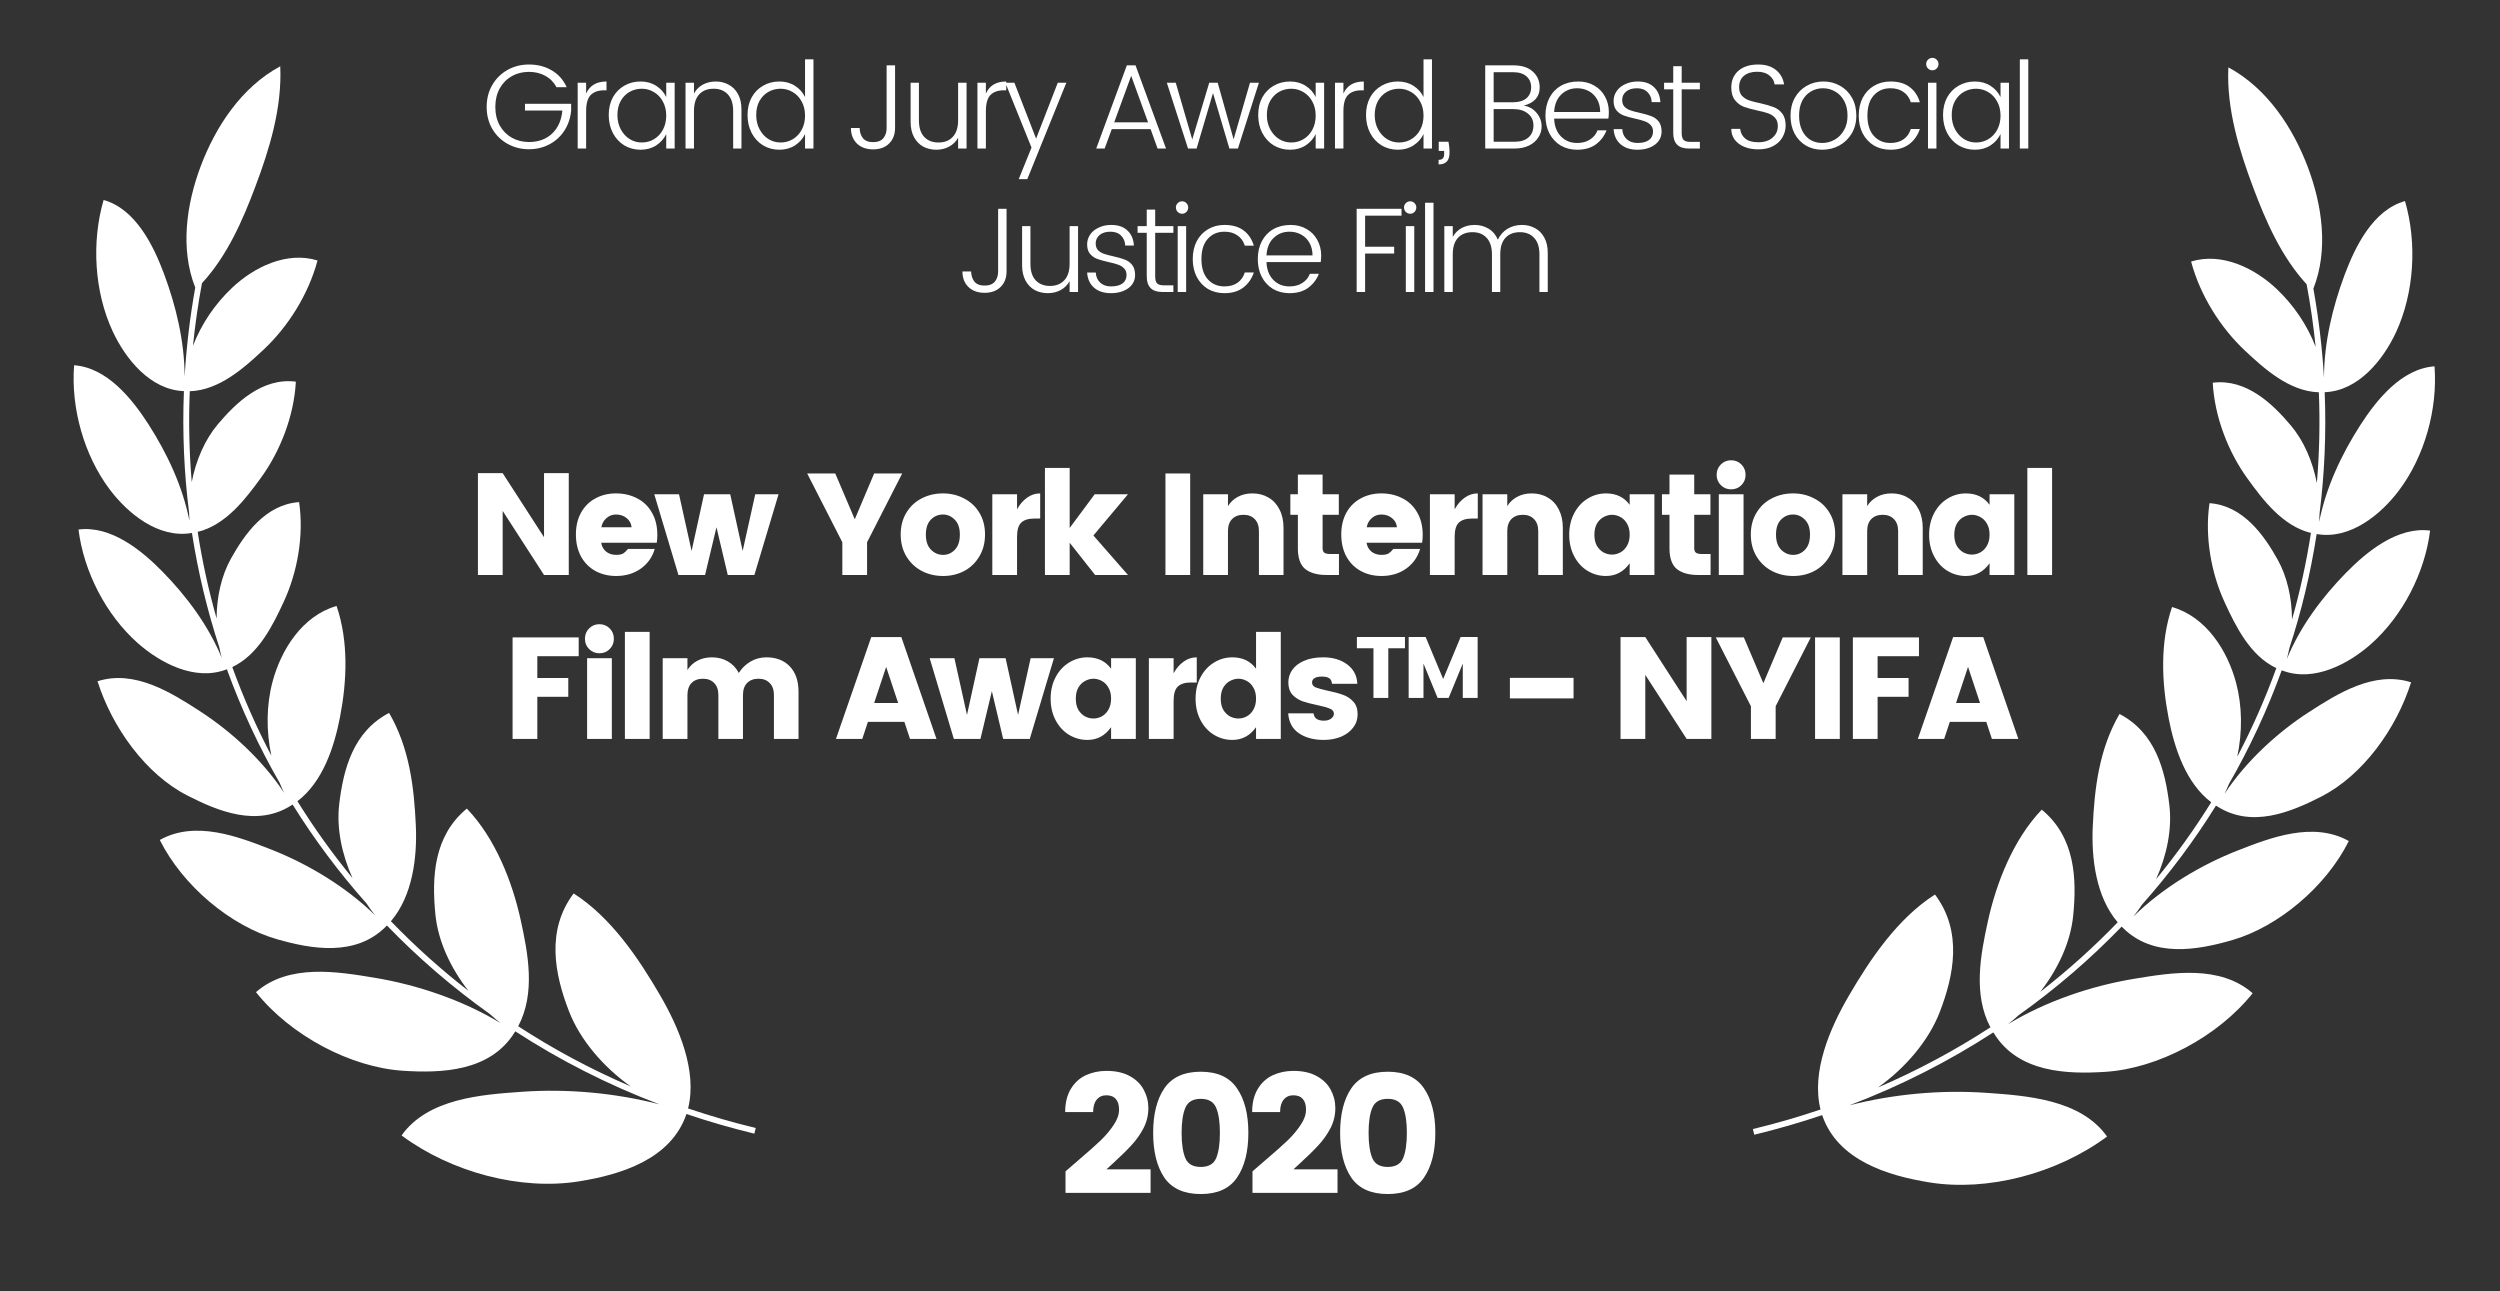
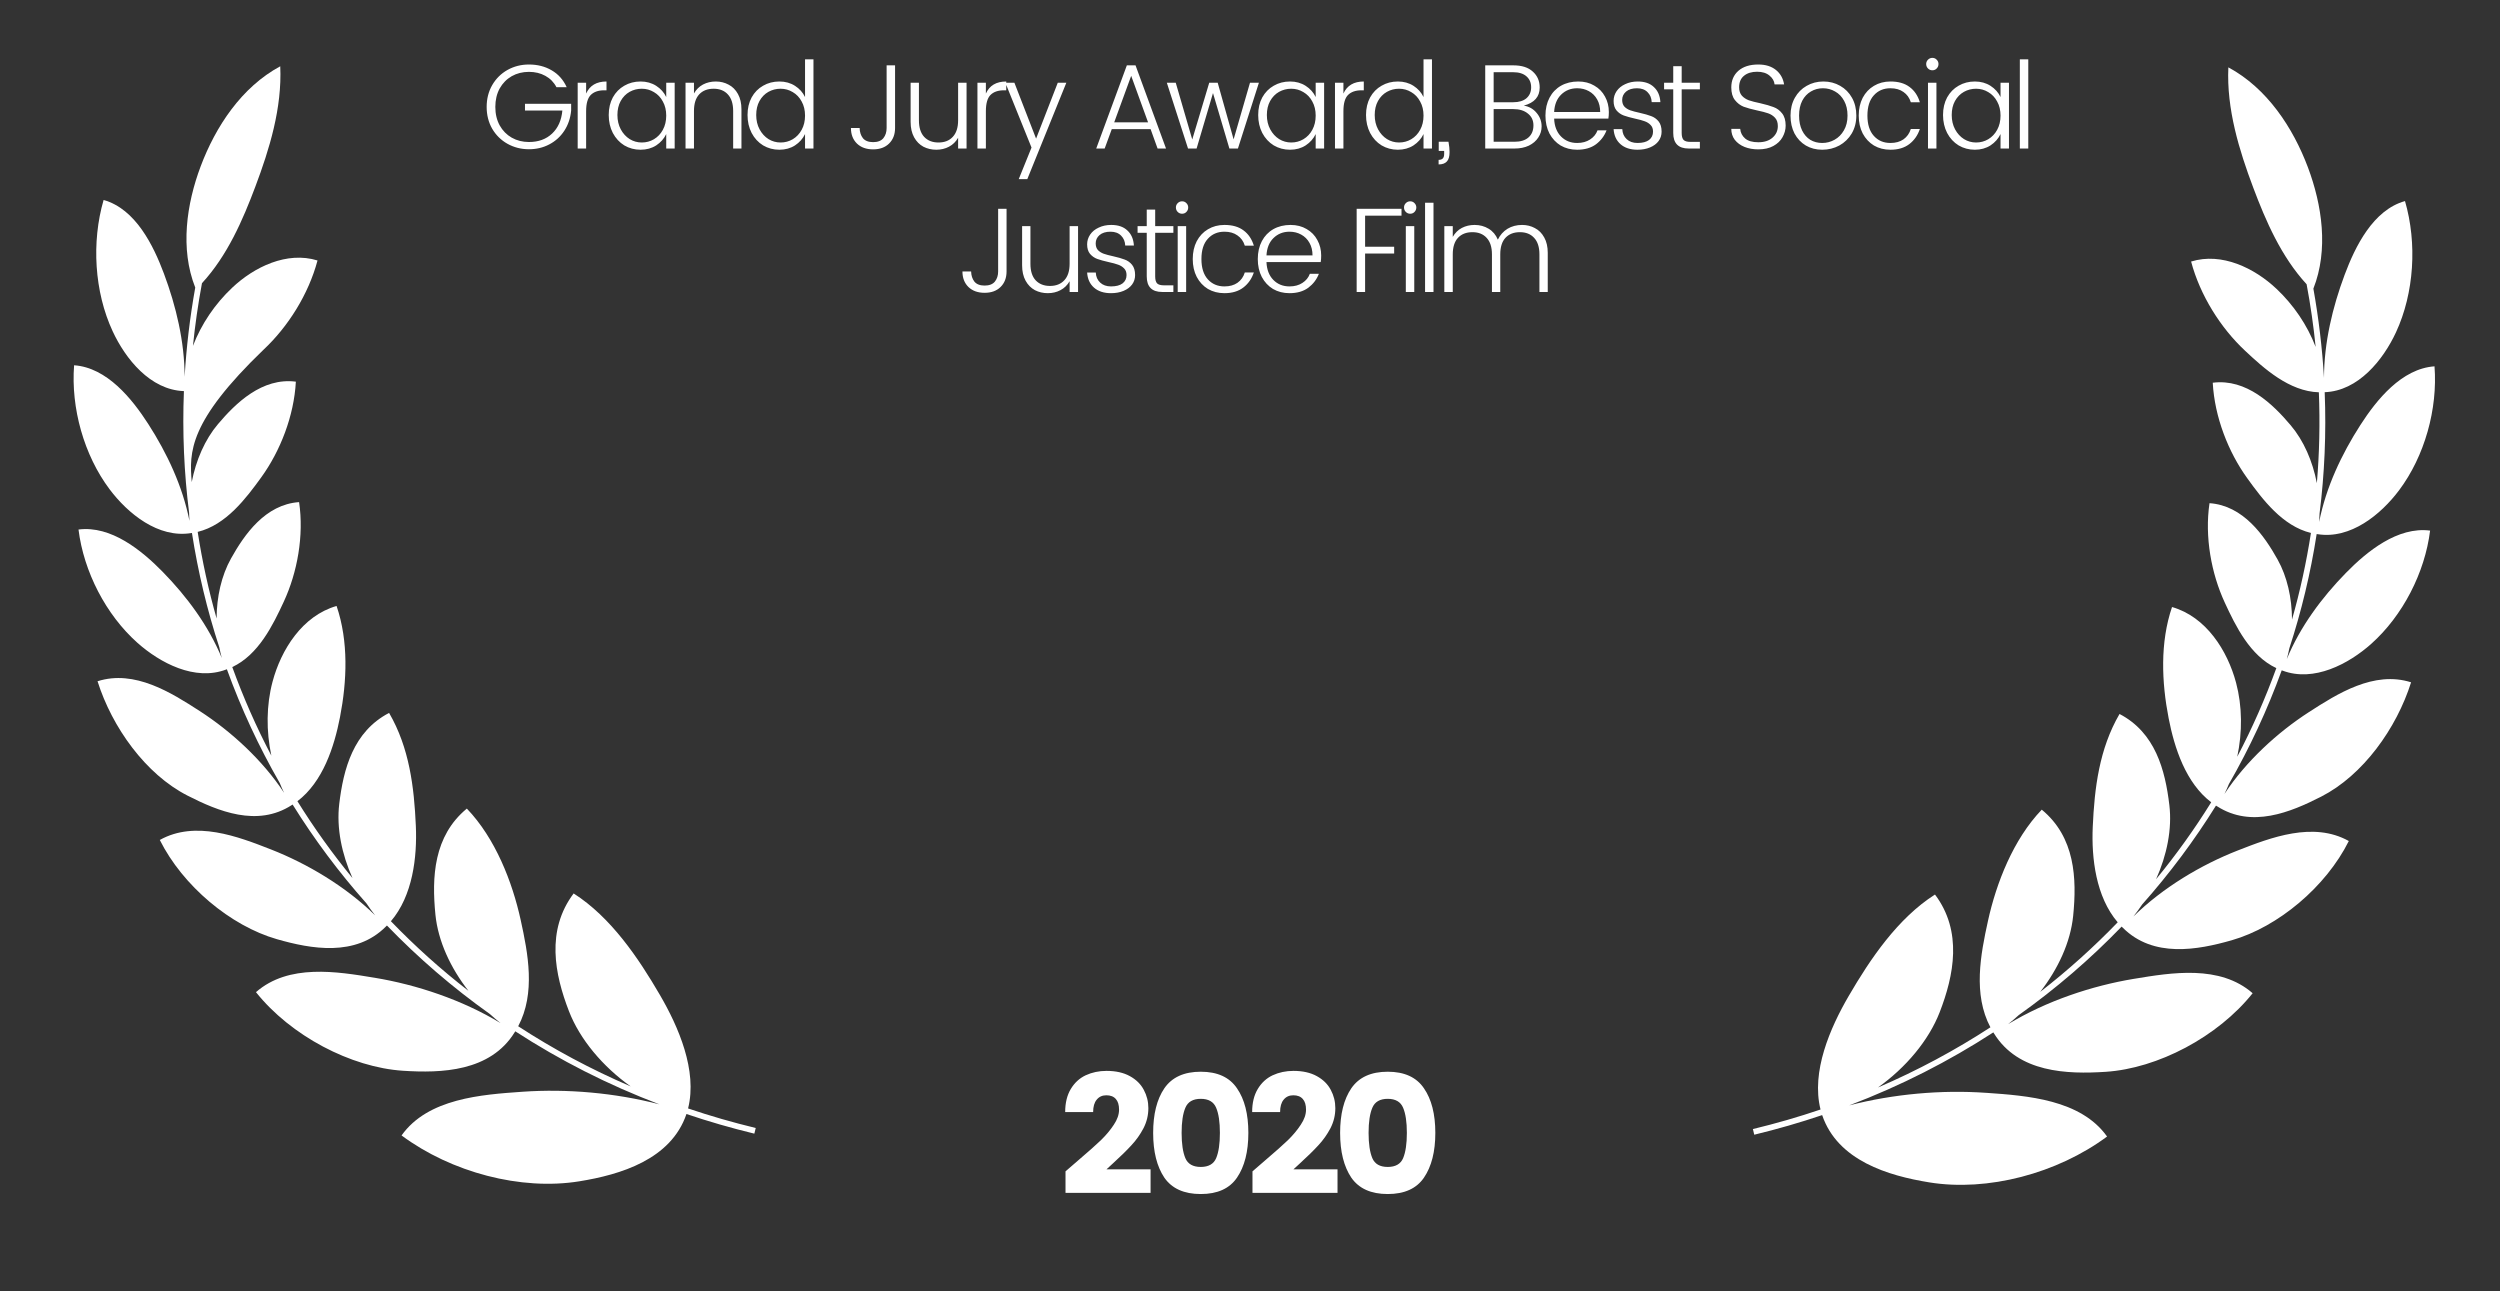
<svg xmlns="http://www.w3.org/2000/svg" width="122" height="63" viewBox="0 0 122 63" fill="none">
  <rect x="0" y="0" width="122" height="63" fill="#333333" stroke="none" />
-   <path d="M9.528 14.033C8.778 12.134 9.104 9.949 9.794 8.113C10.521 6.18 11.786 4.252 13.676 3.235C13.77 5.272 13.146 7.285 12.464 9.099C11.851 10.732 11.099 12.471 9.856 13.82C9.665 14.843 9.519 15.863 9.416 16.879C9.828 15.806 10.496 14.828 11.329 14.042C12.401 13.03 13.997 12.249 15.495 12.711C15.056 14.362 14.056 15.944 12.872 17.054C11.94 17.928 10.709 19.048 9.26 19.092C9.2 20.586 9.234 22.066 9.357 23.527C9.562 22.458 10 21.452 10.633 20.702C11.502 19.672 12.792 18.414 14.438 18.625C14.348 20.296 13.68 22.008 12.749 23.294C12.009 24.316 11.033 25.619 9.647 25.956C9.869 27.39 10.178 28.802 10.57 30.182C10.574 29.125 10.808 28.087 11.273 27.255C11.928 26.081 12.947 24.617 14.596 24.503C14.838 26.142 14.51 27.934 13.85 29.359C13.322 30.498 12.618 31.951 11.335 32.552C11.874 34.038 12.511 35.482 13.242 36.876C12.986 35.674 12.996 34.408 13.3 33.269C13.718 31.699 14.757 30.049 16.425 29.571C17.015 31.304 16.933 33.239 16.591 35.001C16.309 36.452 15.755 38.156 14.514 39.099C15.325 40.405 16.223 41.658 17.202 42.851C16.676 41.681 16.415 40.402 16.555 39.231C16.759 37.525 17.24 35.699 18.988 34.79C19.979 36.496 20.209 38.409 20.293 40.3C20.361 41.828 20.141 43.712 19.076 44.956C20.247 46.169 21.51 47.306 22.86 48.353C21.989 47.239 21.379 45.931 21.249 44.638C21.067 42.811 21.156 40.8 22.782 39.459C24.173 40.908 25.003 43.04 25.409 44.893C25.769 46.531 26.144 48.469 25.288 50.081C27.005 51.199 28.838 52.184 30.777 53.017C29.413 52.048 28.296 50.719 27.765 49.346C27.068 47.547 26.637 45.403 27.994 43.6C29.813 44.762 31.15 46.744 32.203 48.552C33.107 50.103 34.043 52.244 33.578 54.092C34.651 54.455 35.752 54.774 36.88 55.046L36.812 55.322C35.681 55.048 34.576 54.728 33.499 54.364C32.744 56.589 30.271 57.324 28.271 57.648C25.421 58.11 22.029 57.215 19.596 55.41C20.88 53.601 23.499 53.418 25.475 53.279L25.5 53.277C27.665 53.126 30.005 53.328 32.181 53.892C29.667 52.938 27.315 51.738 25.146 50.328L25.114 50.378C23.925 52.3 21.539 52.375 19.666 52.253C17.124 52.088 14.189 50.547 12.491 48.417C14.088 47.019 16.448 47.41 18.276 47.714L18.285 47.715C20.326 48.053 22.556 48.791 24.427 49.927C24.249 49.787 24.075 49.639 23.905 49.484C22.085 48.19 20.407 46.743 18.883 45.165C18.866 45.182 18.848 45.2 18.829 45.218C17.348 46.703 15.191 46.314 13.508 45.831C11.255 45.184 8.918 43.231 7.798 40.99C9.534 40.021 11.608 40.82 13.222 41.452C14.992 42.145 16.866 43.255 18.307 44.669C18.158 44.482 18.017 44.287 17.883 44.085C16.544 42.578 15.339 40.964 14.28 39.262L14.227 39.295C12.551 40.373 10.653 39.592 9.148 38.824C7.108 37.783 5.469 35.495 4.76 33.245C6.57 32.667 8.358 33.802 9.748 34.7C11.268 35.683 12.808 37.084 13.865 38.691C13.788 38.533 13.715 38.371 13.649 38.206C12.633 36.439 11.77 34.584 11.072 32.66L11.036 32.672L11.033 32.674C9.509 33.251 7.813 32.353 6.706 31.369C5.169 30 4.085 27.896 3.831 25.841C5.42 25.636 6.916 26.861 7.94 27.906C9.117 29.109 10.174 30.531 10.824 32.11C10.777 31.939 10.736 31.764 10.702 31.588C10.111 29.78 9.663 27.916 9.367 26.009L9.344 26.012L9.336 26.013C7.726 26.281 6.236 25.06 5.347 23.875C4.098 22.212 3.455 19.911 3.616 17.825C5.221 17.937 6.442 19.459 7.235 20.69C8.152 22.115 8.912 23.728 9.245 25.416C9.235 25.282 9.229 25.146 9.227 25.011C8.982 23.071 8.895 21.091 8.975 19.086L8.97 19.086C7.333 19.027 6.122 17.511 5.498 16.166C4.603 14.242 4.46 11.809 5.056 9.759C6.617 10.196 7.487 11.981 8.001 13.355C8.593 14.94 9.006 16.668 9.01 18.386C9.095 16.945 9.266 15.492 9.528 14.033Z" fill="white" />
+   <path d="M9.528 14.033C8.778 12.134 9.104 9.949 9.794 8.113C10.521 6.18 11.786 4.252 13.676 3.235C13.77 5.272 13.146 7.285 12.464 9.099C11.851 10.732 11.099 12.471 9.856 13.82C9.665 14.843 9.519 15.863 9.416 16.879C9.828 15.806 10.496 14.828 11.329 14.042C12.401 13.03 13.997 12.249 15.495 12.711C15.056 14.362 14.056 15.944 12.872 17.054C9.2 20.586 9.234 22.066 9.357 23.527C9.562 22.458 10 21.452 10.633 20.702C11.502 19.672 12.792 18.414 14.438 18.625C14.348 20.296 13.68 22.008 12.749 23.294C12.009 24.316 11.033 25.619 9.647 25.956C9.869 27.39 10.178 28.802 10.57 30.182C10.574 29.125 10.808 28.087 11.273 27.255C11.928 26.081 12.947 24.617 14.596 24.503C14.838 26.142 14.51 27.934 13.85 29.359C13.322 30.498 12.618 31.951 11.335 32.552C11.874 34.038 12.511 35.482 13.242 36.876C12.986 35.674 12.996 34.408 13.3 33.269C13.718 31.699 14.757 30.049 16.425 29.571C17.015 31.304 16.933 33.239 16.591 35.001C16.309 36.452 15.755 38.156 14.514 39.099C15.325 40.405 16.223 41.658 17.202 42.851C16.676 41.681 16.415 40.402 16.555 39.231C16.759 37.525 17.24 35.699 18.988 34.79C19.979 36.496 20.209 38.409 20.293 40.3C20.361 41.828 20.141 43.712 19.076 44.956C20.247 46.169 21.51 47.306 22.86 48.353C21.989 47.239 21.379 45.931 21.249 44.638C21.067 42.811 21.156 40.8 22.782 39.459C24.173 40.908 25.003 43.04 25.409 44.893C25.769 46.531 26.144 48.469 25.288 50.081C27.005 51.199 28.838 52.184 30.777 53.017C29.413 52.048 28.296 50.719 27.765 49.346C27.068 47.547 26.637 45.403 27.994 43.6C29.813 44.762 31.15 46.744 32.203 48.552C33.107 50.103 34.043 52.244 33.578 54.092C34.651 54.455 35.752 54.774 36.88 55.046L36.812 55.322C35.681 55.048 34.576 54.728 33.499 54.364C32.744 56.589 30.271 57.324 28.271 57.648C25.421 58.11 22.029 57.215 19.596 55.41C20.88 53.601 23.499 53.418 25.475 53.279L25.5 53.277C27.665 53.126 30.005 53.328 32.181 53.892C29.667 52.938 27.315 51.738 25.146 50.328L25.114 50.378C23.925 52.3 21.539 52.375 19.666 52.253C17.124 52.088 14.189 50.547 12.491 48.417C14.088 47.019 16.448 47.41 18.276 47.714L18.285 47.715C20.326 48.053 22.556 48.791 24.427 49.927C24.249 49.787 24.075 49.639 23.905 49.484C22.085 48.19 20.407 46.743 18.883 45.165C18.866 45.182 18.848 45.2 18.829 45.218C17.348 46.703 15.191 46.314 13.508 45.831C11.255 45.184 8.918 43.231 7.798 40.99C9.534 40.021 11.608 40.82 13.222 41.452C14.992 42.145 16.866 43.255 18.307 44.669C18.158 44.482 18.017 44.287 17.883 44.085C16.544 42.578 15.339 40.964 14.28 39.262L14.227 39.295C12.551 40.373 10.653 39.592 9.148 38.824C7.108 37.783 5.469 35.495 4.76 33.245C6.57 32.667 8.358 33.802 9.748 34.7C11.268 35.683 12.808 37.084 13.865 38.691C13.788 38.533 13.715 38.371 13.649 38.206C12.633 36.439 11.77 34.584 11.072 32.66L11.036 32.672L11.033 32.674C9.509 33.251 7.813 32.353 6.706 31.369C5.169 30 4.085 27.896 3.831 25.841C5.42 25.636 6.916 26.861 7.94 27.906C9.117 29.109 10.174 30.531 10.824 32.11C10.777 31.939 10.736 31.764 10.702 31.588C10.111 29.78 9.663 27.916 9.367 26.009L9.344 26.012L9.336 26.013C7.726 26.281 6.236 25.06 5.347 23.875C4.098 22.212 3.455 19.911 3.616 17.825C5.221 17.937 6.442 19.459 7.235 20.69C8.152 22.115 8.912 23.728 9.245 25.416C9.235 25.282 9.229 25.146 9.227 25.011C8.982 23.071 8.895 21.091 8.975 19.086L8.97 19.086C7.333 19.027 6.122 17.511 5.498 16.166C4.603 14.242 4.46 11.809 5.056 9.759C6.617 10.196 7.487 11.981 8.001 13.355C8.593 14.94 9.006 16.668 9.01 18.386C9.095 16.945 9.266 15.492 9.528 14.033Z" fill="white" />
  <path d="M52.675 56.575C53.122 56.194 53.472 55.883 53.725 55.641C53.979 55.392 54.188 55.142 54.354 54.888C54.524 54.635 54.61 54.389 54.61 54.152C54.61 53.921 54.557 53.747 54.453 53.632C54.348 53.51 54.194 53.45 53.99 53.45C53.791 53.45 53.634 53.521 53.519 53.665C53.403 53.802 53.345 54.004 53.345 54.268H51.981C51.981 53.822 52.072 53.447 52.254 53.144C52.436 52.841 52.678 52.617 52.981 52.474C53.29 52.331 53.629 52.259 53.998 52.259C54.45 52.259 54.83 52.345 55.139 52.516C55.448 52.686 55.673 52.91 55.817 53.185C55.966 53.461 56.04 53.758 56.04 54.078C56.04 54.425 55.96 54.753 55.8 55.062C55.641 55.365 55.445 55.641 55.213 55.889C54.987 56.136 54.687 56.431 54.312 56.773C54.307 56.779 54.202 56.875 53.998 57.062H56.148V58.212H51.997V57.162L52.675 56.575ZM56.819 57.468C56.456 56.927 56.274 56.2 56.274 55.285C56.274 54.37 56.456 53.645 56.819 53.111C57.189 52.571 57.781 52.3 58.597 52.3C59.413 52.3 60.002 52.571 60.366 53.111C60.735 53.645 60.92 54.37 60.92 55.285C60.92 56.2 60.735 56.927 60.366 57.468C60.002 58.002 59.413 58.269 58.597 58.269C57.781 58.269 57.189 58.002 56.819 57.468ZM59.349 56.517C59.471 56.225 59.531 55.814 59.531 55.285C59.531 54.756 59.471 54.348 59.349 54.061C59.228 53.769 58.977 53.623 58.597 53.623C58.217 53.623 57.966 53.769 57.845 54.061C57.723 54.348 57.663 54.756 57.663 55.285C57.663 55.814 57.723 56.225 57.845 56.517C57.966 56.803 58.217 56.947 58.597 56.947C58.977 56.947 59.228 56.803 59.349 56.517ZM61.799 56.575C62.246 56.194 62.596 55.883 62.849 55.641C63.103 55.392 63.312 55.142 63.477 54.888C63.648 54.635 63.734 54.389 63.734 54.152C63.734 53.921 63.681 53.747 63.577 53.632C63.472 53.51 63.318 53.45 63.114 53.45C62.915 53.45 62.758 53.521 62.642 53.665C62.527 53.802 62.469 54.004 62.469 54.268H61.105C61.105 53.822 61.196 53.447 61.378 53.144C61.559 52.841 61.802 52.617 62.105 52.474C62.414 52.331 62.753 52.259 63.122 52.259C63.574 52.259 63.954 52.345 64.263 52.516C64.571 52.686 64.797 52.91 64.941 53.185C65.09 53.461 65.164 53.758 65.164 54.078C65.164 54.425 65.084 54.753 64.924 55.062C64.764 55.365 64.569 55.641 64.337 55.889C64.111 56.136 63.811 56.431 63.436 56.773C63.431 56.779 63.326 56.875 63.122 57.062H65.271V58.212H61.121V57.162L61.799 56.575ZM65.943 57.468C65.58 56.927 65.398 56.2 65.398 55.285C65.398 54.37 65.58 53.645 65.943 53.111C66.313 52.571 66.905 52.3 67.721 52.3C68.537 52.3 69.126 52.571 69.49 53.111C69.859 53.645 70.044 54.37 70.044 55.285C70.044 56.2 69.859 56.927 69.49 57.468C69.126 58.002 68.537 58.269 67.721 58.269C66.905 58.269 66.313 58.002 65.943 57.468ZM68.473 56.517C68.594 56.225 68.655 55.814 68.655 55.285C68.655 54.756 68.594 54.348 68.473 54.061C68.352 53.769 68.101 53.623 67.721 53.623C67.341 53.623 67.09 53.769 66.969 54.061C66.847 54.348 66.787 54.756 66.787 55.285C66.787 55.814 66.847 56.225 66.969 56.517C67.09 56.803 67.341 56.947 67.721 56.947C68.101 56.947 68.352 56.803 68.473 56.517Z" fill="white" />
  <path d="M112.893 14.085C113.642 12.186 113.316 10.002 112.626 8.165C111.899 6.232 110.634 4.304 108.744 3.287C108.65 5.324 109.274 7.337 109.956 9.151C110.57 10.784 111.321 12.522 112.563 13.872C112.755 14.895 112.901 15.915 113.004 16.93C112.592 15.857 111.925 14.88 111.092 14.094C110.02 13.082 108.423 12.301 106.926 12.763C107.365 14.414 108.364 15.996 109.549 17.106C110.481 17.98 111.712 19.1 113.16 19.144C113.221 20.638 113.186 22.119 113.063 23.579C112.858 22.51 112.421 21.504 111.787 20.755C110.918 19.725 109.628 18.467 107.982 18.677C108.072 20.348 108.741 22.06 109.672 23.346C110.41 24.369 111.387 25.672 112.774 26.008C112.552 27.443 112.243 28.854 111.85 30.234C111.846 29.177 111.613 28.14 111.148 27.307C110.493 26.134 109.472 24.67 107.824 24.555C107.582 26.194 107.91 27.986 108.571 29.411C109.098 30.55 109.803 32.003 111.085 32.604C110.546 34.09 109.909 35.535 109.177 36.929C109.434 35.727 109.424 34.461 109.121 33.321C108.702 31.751 107.664 30.101 105.995 29.623C105.405 31.357 105.487 33.291 105.83 35.053C106.112 36.504 106.665 38.208 107.907 39.151C107.095 40.458 106.197 41.712 105.216 42.905C105.744 41.734 106.005 40.455 105.864 39.283C105.66 37.577 105.18 35.752 103.433 34.842C102.44 36.548 102.21 38.462 102.126 40.352C102.058 41.88 102.279 43.765 103.344 45.008C102.172 46.222 100.91 47.358 99.561 48.405C100.432 47.291 101.042 45.983 101.171 44.69C101.354 42.863 101.265 40.852 99.638 39.511C98.248 40.96 97.418 43.093 97.012 44.945C96.652 46.583 96.277 48.522 97.132 50.133C95.415 51.251 93.582 52.236 91.643 53.07C93.007 52.101 94.123 50.771 94.656 49.398C95.353 47.599 95.783 45.455 94.427 43.653C92.607 44.814 91.27 46.796 90.217 48.604C89.313 50.156 88.377 52.297 88.842 54.144C87.769 54.507 86.668 54.826 85.541 55.098L85.608 55.374C86.739 55.101 87.844 54.781 88.921 54.417C89.676 56.641 92.149 57.376 94.149 57.7C96.999 58.163 100.392 57.267 102.825 55.463C101.54 53.654 98.921 53.47 96.946 53.331L96.92 53.33C94.756 53.178 92.415 53.381 90.239 53.944C92.752 52.99 95.105 51.79 97.275 50.38L97.304 50.427C98.492 52.352 100.88 52.427 102.754 52.305C105.297 52.14 108.231 50.599 109.929 48.469C108.331 47.072 105.973 47.463 104.144 47.766L104.135 47.767C102.095 48.105 99.866 48.843 97.995 49.979C98.173 49.839 98.346 49.691 98.516 49.536C100.335 48.242 102.013 46.795 103.536 45.218C103.558 45.239 103.579 45.259 103.6 45.28C105.082 46.754 107.233 46.365 108.913 45.883C111.167 45.236 113.503 43.284 114.622 41.042C112.887 40.073 110.813 40.872 109.2 41.504C107.426 42.198 105.552 43.309 104.11 44.725C104.258 44.538 104.401 44.342 104.536 44.14C105.875 42.632 107.081 41.017 108.14 39.314L108.186 39.342L108.198 39.349C109.872 40.424 111.769 39.644 113.273 38.876C115.313 37.835 116.953 35.547 117.661 33.297C115.851 32.719 114.063 33.854 112.673 34.752C111.151 35.735 109.61 37.138 108.553 38.746C108.631 38.587 108.704 38.425 108.771 38.26C109.787 36.492 110.65 34.637 111.348 32.712L111.385 32.725L111.391 32.727C112.914 33.302 114.609 32.405 115.715 31.421C117.251 30.052 118.335 27.948 118.589 25.893C117.001 25.688 115.504 26.913 114.481 27.958C113.303 29.162 112.245 30.585 111.595 32.165C111.643 31.993 111.684 31.817 111.719 31.64C112.31 29.832 112.758 27.968 113.053 26.062L113.098 26.068C114.703 26.327 116.187 25.109 117.074 23.927C118.322 22.264 118.965 19.963 118.804 17.877C117.2 17.989 115.978 19.511 115.186 20.742C114.268 22.168 113.507 23.782 113.175 25.471C113.185 25.335 113.191 25.2 113.194 25.064C113.438 23.123 113.525 21.143 113.445 19.139C115.084 19.081 116.298 17.564 116.923 16.219C117.816 14.294 117.96 11.862 117.364 9.812C115.803 10.248 114.933 12.034 114.419 13.408C113.827 14.992 113.414 16.721 113.411 18.439C113.326 16.997 113.153 15.544 112.893 14.085Z" fill="white" />
-   <path d="M27.756 28.059H26.549L24.53 24.932V28.059H23.323V23.089H24.53L26.549 26.216V23.089H27.756V28.059ZM32.078 26.104C32.078 26.24 32.069 26.367 32.05 26.485H29.34C29.363 26.659 29.441 26.802 29.573 26.915C29.704 27.023 29.869 27.078 30.067 27.078C30.217 27.078 30.33 27.056 30.406 27.014C30.481 26.967 30.561 26.892 30.646 26.788H31.951C31.838 27.183 31.613 27.503 31.274 27.748C30.935 27.988 30.533 28.108 30.067 28.108C29.69 28.108 29.352 28.026 29.05 27.861C28.754 27.697 28.521 27.461 28.352 27.155C28.187 26.845 28.104 26.487 28.104 26.082C28.104 25.678 28.187 25.325 28.352 25.023C28.521 24.718 28.754 24.485 29.05 24.325C29.347 24.16 29.683 24.078 30.06 24.078C30.441 24.078 30.784 24.158 31.09 24.318C31.396 24.473 31.636 24.703 31.81 25.009C31.989 25.315 32.078 25.68 32.078 26.104ZM30.822 25.729C30.803 25.546 30.723 25.398 30.582 25.285C30.441 25.167 30.267 25.108 30.06 25.108C29.881 25.108 29.726 25.167 29.594 25.285C29.462 25.398 29.38 25.546 29.347 25.729H30.822ZM37.993 24.12L36.814 28.059H35.515L34.964 25.729L34.407 28.059H33.108L31.929 24.12H33.136L33.75 26.887L34.357 24.12H35.635L36.242 26.887L36.856 24.12H37.993ZM44.028 23.104L42.313 26.463V28.059H41.106V26.463L39.39 23.104H40.76L41.713 25.341L42.659 23.104H44.028ZM46.015 24.078C46.392 24.078 46.735 24.16 47.046 24.325C47.361 24.485 47.611 24.718 47.794 25.023C47.978 25.325 48.069 25.678 48.069 26.082C48.069 26.487 47.978 26.842 47.794 27.148C47.615 27.454 47.371 27.692 47.06 27.861C46.749 28.026 46.404 28.108 46.022 28.108C45.641 28.108 45.293 28.026 44.978 27.861C44.662 27.692 44.413 27.454 44.229 27.148C44.046 26.842 43.954 26.487 43.954 26.082C43.954 25.678 44.046 25.325 44.229 25.023C44.413 24.718 44.66 24.485 44.971 24.325C45.286 24.16 45.634 24.078 46.015 24.078ZM46.015 25.108C45.785 25.108 45.587 25.193 45.422 25.362C45.262 25.527 45.182 25.769 45.182 26.089C45.182 26.409 45.265 26.654 45.429 26.823C45.599 26.993 45.797 27.078 46.022 27.078C46.248 27.078 46.441 26.993 46.601 26.823C46.761 26.654 46.841 26.409 46.841 26.089C46.841 25.769 46.759 25.527 46.594 25.362C46.429 25.193 46.236 25.108 46.015 25.108ZM49.632 24.854C49.764 24.614 49.926 24.426 50.119 24.289C50.312 24.148 50.526 24.078 50.761 24.078V25.306H50.465C50.187 25.306 49.978 25.372 49.836 25.503C49.7 25.635 49.632 25.866 49.632 26.195V28.059H48.425V24.12H49.632V24.854ZM53.358 26.132L55.045 28.059H53.442L52.2 26.485V28.059H50.993V22.835H52.2V25.765L53.421 24.12H55.045L53.358 26.132ZM58.081 23.104V28.059H56.874V23.104H58.081ZM61.118 24.078C61.415 24.078 61.676 24.146 61.902 24.282C62.132 24.414 62.311 24.607 62.438 24.861C62.57 25.115 62.636 25.414 62.636 25.758V28.059H61.436V25.92C61.436 25.666 61.367 25.471 61.231 25.334C61.099 25.193 60.916 25.122 60.681 25.122C60.445 25.122 60.259 25.193 60.123 25.334C59.991 25.471 59.925 25.666 59.925 25.92V28.059H58.718V24.12H59.925V24.699C60.043 24.506 60.203 24.355 60.405 24.247C60.612 24.134 60.85 24.078 61.118 24.078ZM65.341 27.035V28.059H64.727C64.284 28.059 63.941 27.962 63.696 27.769C63.456 27.572 63.336 27.235 63.336 26.76V25.122H62.969V24.12H63.336V23.16H64.543V24.12H65.334V25.122H64.543V26.76C64.543 26.854 64.571 26.925 64.628 26.972C64.684 27.014 64.778 27.035 64.91 27.035H65.341ZM69.428 26.104C69.428 26.24 69.419 26.367 69.4 26.485H66.689C66.713 26.659 66.79 26.802 66.922 26.915C67.054 27.023 67.219 27.078 67.416 27.078C67.567 27.078 67.68 27.056 67.755 27.014C67.83 26.967 67.91 26.892 67.995 26.788H69.301C69.188 27.183 68.962 27.503 68.623 27.748C68.284 27.988 67.882 28.108 67.416 28.108C67.04 28.108 66.701 28.026 66.4 27.861C66.103 27.697 65.87 27.461 65.701 27.155C65.536 26.845 65.454 26.487 65.454 26.082C65.454 25.678 65.536 25.325 65.701 25.023C65.87 24.718 66.103 24.485 66.4 24.325C66.696 24.16 67.033 24.078 67.409 24.078C67.79 24.078 68.134 24.158 68.44 24.318C68.746 24.473 68.986 24.703 69.16 25.009C69.339 25.315 69.428 25.68 69.428 26.104ZM68.171 25.729C68.153 25.546 68.073 25.398 67.931 25.285C67.79 25.167 67.616 25.108 67.409 25.108C67.23 25.108 67.075 25.167 66.943 25.285C66.811 25.398 66.729 25.546 66.696 25.729H68.171ZM70.987 24.854C71.119 24.614 71.281 24.426 71.474 24.289C71.667 24.148 71.881 24.078 72.116 24.078V25.306H71.82C71.542 25.306 71.333 25.372 71.192 25.503C71.055 25.635 70.987 25.866 70.987 26.195V28.059H69.78V24.12H70.987V24.854ZM74.748 24.078C75.044 24.078 75.306 24.146 75.531 24.282C75.762 24.414 75.941 24.607 76.068 24.861C76.2 25.115 76.266 25.414 76.266 25.758V28.059H75.066V25.92C75.066 25.666 74.997 25.471 74.861 25.334C74.729 25.193 74.546 25.122 74.31 25.122C74.075 25.122 73.889 25.193 73.753 25.334C73.621 25.471 73.555 25.666 73.555 25.92V28.059H72.348V24.12H73.555V24.699C73.673 24.506 73.833 24.355 74.035 24.247C74.242 24.134 74.48 24.078 74.748 24.078ZM78.371 24.078C78.874 24.078 79.26 24.264 79.528 24.635V24.12H80.735V28.059H79.528V27.487C79.236 27.901 78.85 28.108 78.371 28.108C78.046 28.108 77.745 28.023 77.467 27.854C77.194 27.685 76.978 27.447 76.818 27.141C76.658 26.835 76.578 26.487 76.578 26.096C76.578 25.706 76.658 25.358 76.818 25.052C76.978 24.746 77.194 24.508 77.467 24.339C77.745 24.165 78.046 24.078 78.371 24.078ZM78.667 25.122C78.526 25.122 78.387 25.16 78.251 25.235C78.119 25.306 78.01 25.414 77.926 25.56C77.846 25.706 77.806 25.885 77.806 26.096C77.806 26.308 77.846 26.487 77.926 26.633C78.01 26.774 78.119 26.882 78.251 26.958C78.382 27.028 78.521 27.064 78.667 27.064C78.808 27.064 78.945 27.028 79.076 26.958C79.213 26.882 79.321 26.772 79.401 26.626C79.486 26.48 79.528 26.301 79.528 26.089C79.528 25.878 79.486 25.701 79.401 25.56C79.321 25.414 79.215 25.306 79.084 25.235C78.952 25.16 78.813 25.122 78.667 25.122ZM83.476 27.035V28.059H82.862C82.419 28.059 82.076 27.962 81.831 27.769C81.591 27.572 81.471 27.235 81.471 26.76V25.122H81.104V24.12H81.471V23.16H82.678V24.12H83.469V25.122H82.678V26.76C82.678 26.854 82.706 26.925 82.763 26.972C82.819 27.014 82.913 27.035 83.045 27.035H83.476ZM83.772 23.174C83.772 22.972 83.841 22.802 83.977 22.666C84.114 22.529 84.281 22.461 84.478 22.461C84.676 22.461 84.843 22.529 84.98 22.666C85.116 22.802 85.184 22.972 85.184 23.174C85.184 23.372 85.116 23.539 84.98 23.675C84.843 23.812 84.676 23.88 84.478 23.88C84.281 23.88 84.114 23.812 83.977 23.675C83.841 23.539 83.772 23.372 83.772 23.174ZM85.085 24.12V28.059H83.878V24.12H85.085ZM87.502 24.078C87.878 24.078 88.222 24.16 88.532 24.325C88.847 24.485 89.097 24.718 89.28 25.023C89.464 25.325 89.556 25.678 89.556 26.082C89.556 26.487 89.464 26.842 89.28 27.148C89.102 27.454 88.857 27.692 88.546 27.861C88.236 28.026 87.89 28.108 87.509 28.108C87.127 28.108 86.779 28.026 86.464 27.861C86.149 27.692 85.899 27.454 85.716 27.148C85.532 26.842 85.44 26.487 85.44 26.082C85.44 25.678 85.532 25.325 85.716 25.023C85.899 24.718 86.146 24.485 86.457 24.325C86.772 24.16 87.12 24.078 87.502 24.078ZM87.502 25.108C87.271 25.108 87.073 25.193 86.909 25.362C86.749 25.527 86.669 25.769 86.669 26.089C86.669 26.409 86.751 26.654 86.916 26.823C87.085 26.993 87.283 27.078 87.509 27.078C87.735 27.078 87.927 26.993 88.088 26.823C88.248 26.654 88.328 26.409 88.328 26.089C88.328 25.769 88.245 25.527 88.08 25.362C87.916 25.193 87.723 25.108 87.502 25.108ZM92.311 24.078C92.607 24.078 92.869 24.146 93.094 24.282C93.325 24.414 93.504 24.607 93.631 24.861C93.763 25.115 93.829 25.414 93.829 25.758V28.059H92.629V25.92C92.629 25.666 92.56 25.471 92.424 25.334C92.292 25.193 92.109 25.122 91.873 25.122C91.638 25.122 91.452 25.193 91.316 25.334C91.184 25.471 91.118 25.666 91.118 25.92V28.059H89.911V24.12H91.118V24.699C91.236 24.506 91.396 24.355 91.598 24.247C91.805 24.134 92.043 24.078 92.311 24.078ZM95.933 24.078C96.437 24.078 96.823 24.264 97.091 24.635V24.12H98.298V28.059H97.091V27.487C96.799 27.901 96.413 28.108 95.933 28.108C95.609 28.108 95.308 28.023 95.03 27.854C94.757 27.685 94.541 27.447 94.381 27.141C94.221 26.835 94.141 26.487 94.141 26.096C94.141 25.706 94.221 25.358 94.381 25.052C94.541 24.746 94.757 24.508 95.03 24.339C95.308 24.165 95.609 24.078 95.933 24.078ZM96.23 25.122C96.089 25.122 95.95 25.16 95.814 25.235C95.682 25.306 95.573 25.414 95.489 25.56C95.409 25.706 95.369 25.885 95.369 26.096C95.369 26.308 95.409 26.487 95.489 26.633C95.573 26.774 95.682 26.882 95.814 26.958C95.945 27.028 96.084 27.064 96.23 27.064C96.371 27.064 96.508 27.028 96.639 26.958C96.776 26.882 96.884 26.772 96.964 26.626C97.049 26.48 97.091 26.301 97.091 26.089C97.091 25.878 97.049 25.701 96.964 25.56C96.884 25.414 96.778 25.306 96.646 25.235C96.515 25.16 96.376 25.122 96.23 25.122ZM100.142 22.835V28.059H98.935V22.835H100.142ZM28.24 31.104V32.021H26.221V33.087H27.732V34.005H26.221V36.059H25.014V31.104H28.24ZM28.545 31.174C28.545 30.972 28.613 30.802 28.75 30.666C28.886 30.529 29.053 30.461 29.251 30.461C29.449 30.461 29.616 30.529 29.752 30.666C29.889 30.802 29.957 30.972 29.957 31.174C29.957 31.372 29.889 31.539 29.752 31.675C29.616 31.812 29.449 31.88 29.251 31.88C29.053 31.88 28.886 31.812 28.75 31.675C28.613 31.539 28.545 31.372 28.545 31.174ZM29.858 32.12V36.059H28.651V32.12H29.858ZM31.702 30.835V36.059H30.495V30.835H31.702ZM37.401 32.078C37.881 32.078 38.262 32.226 38.544 32.522C38.827 32.819 38.968 33.231 38.968 33.758V36.059H37.768V33.92C37.768 33.666 37.7 33.471 37.563 33.334C37.431 33.193 37.248 33.122 37.013 33.122C36.777 33.122 36.592 33.193 36.455 33.334C36.323 33.471 36.257 33.666 36.257 33.92V36.059H35.057V33.92C35.057 33.666 34.989 33.471 34.853 33.334C34.721 33.193 34.537 33.122 34.302 33.122C34.067 33.122 33.881 33.193 33.744 33.334C33.613 33.471 33.547 33.666 33.547 33.92V36.059H32.34V32.12H33.547V32.699C33.664 32.506 33.824 32.355 34.027 32.247C34.234 32.134 34.471 32.078 34.74 32.078C35.032 32.078 35.29 32.144 35.516 32.275C35.747 32.407 35.926 32.595 36.053 32.84C36.199 32.609 36.387 32.426 36.617 32.289C36.853 32.148 37.114 32.078 37.401 32.078ZM44.133 35.226H42.355L42.079 36.059H40.795L42.517 31.089H43.985L45.701 36.059H44.409L44.133 35.226ZM43.83 34.308L43.244 32.544L42.658 34.308H43.83ZM51.432 32.12L50.253 36.059H48.954L48.403 33.729L47.846 36.059H46.547L45.368 32.12H46.575L47.189 34.887L47.796 32.12H49.074L49.681 34.887L50.295 32.12H51.432ZM53.064 32.078C53.567 32.078 53.953 32.264 54.221 32.635V32.12H55.428V36.059H54.221V35.487C53.929 35.901 53.544 36.108 53.064 36.108C52.739 36.108 52.438 36.023 52.16 35.854C51.887 35.685 51.671 35.447 51.511 35.141C51.351 34.835 51.271 34.487 51.271 34.096C51.271 33.706 51.351 33.358 51.511 33.052C51.671 32.746 51.887 32.508 52.16 32.339C52.438 32.165 52.739 32.078 53.064 32.078ZM53.36 33.122C53.219 33.122 53.08 33.16 52.944 33.235C52.812 33.306 52.704 33.414 52.619 33.56C52.539 33.706 52.499 33.885 52.499 34.096C52.499 34.308 52.539 34.487 52.619 34.633C52.704 34.774 52.812 34.882 52.944 34.958C53.075 35.028 53.214 35.063 53.36 35.063C53.501 35.063 53.638 35.028 53.77 34.958C53.906 34.882 54.014 34.772 54.094 34.626C54.179 34.48 54.221 34.301 54.221 34.089C54.221 33.878 54.179 33.701 54.094 33.56C54.014 33.414 53.908 33.306 53.777 33.235C53.645 33.16 53.506 33.122 53.36 33.122ZM57.272 32.854C57.404 32.614 57.566 32.426 57.76 32.289C57.952 32.148 58.166 32.078 58.402 32.078V33.306H58.105C57.828 33.306 57.618 33.372 57.477 33.504C57.341 33.635 57.272 33.866 57.272 34.195V36.059H56.065V32.12H57.272V32.854ZM60.137 32.078C60.641 32.078 61.026 32.264 61.295 32.635V30.835H62.502V36.059H61.295V35.487C61.003 35.901 60.617 36.108 60.137 36.108C59.812 36.108 59.511 36.023 59.234 35.854C58.961 35.685 58.744 35.447 58.584 35.141C58.424 34.835 58.344 34.487 58.344 34.096C58.344 33.706 58.424 33.358 58.584 33.052C58.744 32.746 58.961 32.508 59.234 32.339C59.511 32.165 59.812 32.078 60.137 32.078ZM60.434 33.122C60.292 33.122 60.154 33.16 60.017 33.235C59.885 33.306 59.777 33.414 59.692 33.56C59.612 33.706 59.572 33.885 59.572 34.096C59.572 34.308 59.612 34.487 59.692 34.633C59.777 34.774 59.885 34.882 60.017 34.958C60.149 35.028 60.288 35.063 60.434 35.063C60.575 35.063 60.711 35.028 60.843 34.958C60.979 34.882 61.088 34.772 61.168 34.626C61.252 34.48 61.295 34.301 61.295 34.089C61.295 33.878 61.252 33.701 61.168 33.56C61.088 33.414 60.982 33.306 60.85 33.235C60.718 33.16 60.579 33.122 60.434 33.122ZM64.572 32.078C65.042 32.078 65.433 32.193 65.743 32.423C66.054 32.654 66.219 32.969 66.238 33.369H65.002C64.988 33.233 64.941 33.141 64.861 33.094C64.781 33.042 64.661 33.017 64.501 33.017C64.351 33.017 64.233 33.042 64.148 33.094C64.068 33.141 64.028 33.212 64.028 33.306C64.028 33.414 64.087 33.494 64.205 33.546C64.327 33.593 64.525 33.647 64.798 33.708C65.094 33.769 65.339 33.835 65.532 33.906C65.729 33.972 65.899 34.082 66.04 34.238C66.181 34.388 66.252 34.595 66.252 34.859C66.252 35.103 66.179 35.32 66.033 35.508C65.892 35.697 65.694 35.845 65.44 35.953C65.191 36.056 64.911 36.108 64.6 36.108C64.111 36.108 63.706 36 63.386 35.783C63.066 35.562 62.892 35.238 62.864 34.809H64.099C64.118 34.937 64.169 35.028 64.254 35.085C64.339 35.141 64.457 35.169 64.607 35.169C64.748 35.169 64.864 35.136 64.953 35.071C65.047 35.005 65.094 34.925 65.094 34.831C65.094 34.718 65.031 34.635 64.903 34.584C64.776 34.527 64.576 34.471 64.303 34.414C64.007 34.353 63.762 34.289 63.569 34.224C63.381 34.158 63.217 34.052 63.075 33.906C62.939 33.755 62.871 33.555 62.871 33.306C62.871 33.08 62.934 32.875 63.061 32.692C63.193 32.504 63.386 32.355 63.64 32.247C63.899 32.134 64.209 32.078 64.572 32.078ZM68.562 31.086V31.636H67.749V34.059H67.025V31.636H66.216V31.086H68.562ZM72.109 31.086V34.059H71.384V32.382L70.694 34.059H70.156L69.466 32.382V34.059H68.742V31.086H69.572L70.427 33.136L71.278 31.086H72.109ZM76.789 33.08V34.082H73.683V33.08H76.789ZM83.515 36.059H82.308L80.29 32.932V36.059H79.082V31.089H80.29L82.308 34.217V31.089H83.515V36.059ZM88.367 31.104L86.652 34.464V36.059H85.445V34.464L83.729 31.104H85.099L86.052 33.341L86.998 31.104H88.367ZM89.782 31.104V36.059H88.575V31.104H89.782ZM93.646 31.104V32.021H91.627V33.087H93.138V34.005H91.627V36.059H90.42V31.104H93.646ZM96.93 35.226H95.151L94.875 36.059H93.591L95.313 31.089H96.781L98.496 36.059H97.205L96.93 35.226ZM96.626 34.308L96.04 32.544L95.454 34.308H96.626Z" fill="white" />
  <path d="M25.813 3.148C26.229 3.148 26.598 3.242 26.919 3.43C27.245 3.618 27.49 3.893 27.654 4.254H27.154C27.029 4.014 26.849 3.83 26.613 3.701C26.378 3.571 26.111 3.507 25.813 3.507C25.503 3.507 25.223 3.577 24.972 3.718C24.725 3.86 24.529 4.06 24.384 4.318C24.243 4.577 24.172 4.877 24.172 5.218C24.172 5.56 24.243 5.86 24.384 6.118C24.529 6.377 24.725 6.577 24.972 6.718C25.223 6.86 25.503 6.93 25.813 6.93C26.276 6.93 26.652 6.793 26.943 6.518C27.233 6.244 27.4 5.869 27.443 5.395H25.619V5.065H27.872V5.395C27.837 5.767 27.725 6.097 27.537 6.383C27.349 6.669 27.104 6.891 26.802 7.048C26.503 7.205 26.174 7.283 25.813 7.283C25.433 7.283 25.084 7.195 24.766 7.018C24.453 6.842 24.203 6.597 24.019 6.283C23.839 5.969 23.749 5.614 23.749 5.218C23.749 4.822 23.839 4.467 24.019 4.154C24.203 3.836 24.453 3.589 24.766 3.413C25.084 3.236 25.433 3.148 25.813 3.148ZM28.603 4.565C28.78 4.173 29.111 3.977 29.597 3.977V4.407H29.48C29.197 4.407 28.98 4.483 28.827 4.636C28.678 4.789 28.603 5.052 28.603 5.424V7.248H28.191V4.036H28.603V4.565ZM31.259 3.977C31.549 3.977 31.804 4.048 32.024 4.189C32.243 4.33 32.406 4.513 32.512 4.736V4.036H32.924V7.248H32.512V6.542C32.406 6.765 32.243 6.95 32.024 7.095C31.804 7.236 31.549 7.307 31.259 7.307C30.969 7.307 30.704 7.236 30.465 7.095C30.23 6.95 30.044 6.748 29.906 6.489C29.773 6.23 29.706 5.938 29.706 5.613C29.706 5.287 29.773 5.001 29.906 4.754C30.044 4.507 30.23 4.316 30.465 4.183C30.7 4.046 30.965 3.977 31.259 3.977ZM31.318 4.33C31.106 4.33 30.908 4.381 30.724 4.483C30.544 4.585 30.398 4.734 30.289 4.93C30.183 5.122 30.13 5.35 30.13 5.613C30.13 5.875 30.185 6.109 30.294 6.313C30.404 6.516 30.549 6.675 30.73 6.789C30.91 6.899 31.106 6.954 31.318 6.954C31.534 6.954 31.732 6.901 31.912 6.795C32.096 6.685 32.242 6.532 32.347 6.336C32.457 6.136 32.512 5.905 32.512 5.642C32.512 5.379 32.457 5.15 32.347 4.954C32.242 4.754 32.096 4.601 31.912 4.495C31.732 4.385 31.534 4.33 31.318 4.33ZM34.931 3.977C35.158 3.977 35.366 4.028 35.554 4.13C35.746 4.228 35.899 4.381 36.013 4.589C36.127 4.793 36.183 5.042 36.183 5.336V7.248H35.778V5.413C35.778 5.06 35.691 4.791 35.519 4.607C35.35 4.422 35.119 4.33 34.825 4.33C34.526 4.33 34.291 4.422 34.119 4.607C33.95 4.791 33.866 5.06 33.866 5.413V7.248H33.454V4.036H33.866V4.56C33.976 4.367 34.123 4.222 34.307 4.124C34.495 4.026 34.703 3.977 34.931 3.977ZM38.033 3.977C38.323 3.977 38.578 4.048 38.797 4.189C39.017 4.33 39.18 4.513 39.286 4.736V2.895H39.697V7.248H39.286V6.542C39.18 6.765 39.017 6.95 38.797 7.095C38.578 7.236 38.323 7.307 38.033 7.307C37.742 7.307 37.478 7.236 37.239 7.095C37.003 6.95 36.817 6.748 36.68 6.489C36.546 6.23 36.48 5.938 36.48 5.613C36.48 5.287 36.546 5.001 36.68 4.754C36.817 4.507 37.003 4.316 37.239 4.183C37.474 4.046 37.739 3.977 38.033 3.977ZM38.092 4.33C37.88 4.33 37.682 4.381 37.497 4.483C37.317 4.585 37.172 4.734 37.062 4.93C36.956 5.122 36.903 5.35 36.903 5.613C36.903 5.875 36.958 6.109 37.068 6.313C37.178 6.516 37.323 6.675 37.503 6.789C37.684 6.899 37.88 6.954 38.092 6.954C38.307 6.954 38.505 6.901 38.686 6.795C38.87 6.685 39.015 6.532 39.121 6.336C39.231 6.136 39.286 5.905 39.286 5.642C39.286 5.379 39.231 5.15 39.121 4.954C39.015 4.754 38.87 4.601 38.686 4.495C38.505 4.385 38.307 4.33 38.092 4.33ZM43.679 3.189V6.248C43.679 6.562 43.581 6.814 43.385 7.007C43.193 7.195 42.934 7.289 42.609 7.289C42.279 7.289 42.017 7.195 41.82 7.007C41.624 6.814 41.526 6.562 41.526 6.248H41.95C41.954 6.444 42.007 6.609 42.109 6.742C42.215 6.871 42.381 6.936 42.609 6.936C42.836 6.936 43.003 6.871 43.109 6.742C43.215 6.609 43.267 6.444 43.267 6.248V3.189H43.679ZM47.168 4.036V7.248H46.756V6.724C46.646 6.916 46.497 7.062 46.309 7.16C46.124 7.258 45.919 7.307 45.691 7.307C45.464 7.307 45.254 7.258 45.062 7.16C44.873 7.058 44.722 6.905 44.609 6.701C44.495 6.493 44.438 6.242 44.438 5.948V4.036H44.844V5.871C44.844 6.224 44.928 6.493 45.097 6.677C45.27 6.862 45.503 6.954 45.797 6.954C46.095 6.954 46.328 6.862 46.497 6.677C46.669 6.493 46.756 6.224 46.756 5.871V4.036H47.168ZM48.111 4.565C48.287 4.173 48.619 3.977 49.105 3.977V4.407H48.987C48.705 4.407 48.487 4.483 48.334 4.636C48.185 4.789 48.111 5.052 48.111 5.424V7.248H47.699V4.036H48.111V4.565ZM49.502 4.036L50.561 6.765L51.62 4.036H52.038L50.132 8.742H49.714L50.338 7.201L49.061 4.036H49.502ZM56.149 6.301H54.255L53.908 7.248H53.496L54.99 3.189H55.414L56.902 7.248H56.49L56.149 6.301ZM56.026 5.971L55.202 3.701L54.373 5.971H56.026ZM61.435 4.036L60.411 7.248H59.994L59.194 4.542L58.394 7.248H57.976L56.941 4.036H57.376L58.182 6.807L59.011 4.036H59.423L60.2 6.801L61 4.036H61.435ZM62.953 3.977C63.243 3.977 63.498 4.048 63.717 4.189C63.937 4.33 64.1 4.513 64.205 4.736V4.036H64.617V7.248H64.205V6.542C64.1 6.765 63.937 6.95 63.717 7.095C63.498 7.236 63.243 7.307 62.953 7.307C62.662 7.307 62.398 7.236 62.158 7.095C61.923 6.95 61.737 6.748 61.599 6.489C61.466 6.23 61.4 5.938 61.4 5.613C61.4 5.287 61.466 5.001 61.599 4.754C61.737 4.507 61.923 4.316 62.158 4.183C62.394 4.046 62.658 3.977 62.953 3.977ZM63.011 4.33C62.8 4.33 62.602 4.381 62.417 4.483C62.237 4.585 62.092 4.734 61.982 4.93C61.876 5.122 61.823 5.35 61.823 5.613C61.823 5.875 61.878 6.109 61.988 6.313C62.098 6.516 62.243 6.675 62.423 6.789C62.603 6.899 62.8 6.954 63.011 6.954C63.227 6.954 63.425 6.901 63.605 6.795C63.79 6.685 63.935 6.532 64.041 6.336C64.15 6.136 64.205 5.905 64.205 5.642C64.205 5.379 64.15 5.15 64.041 4.954C63.935 4.754 63.79 4.601 63.605 4.495C63.425 4.385 63.227 4.33 63.011 4.33ZM65.559 4.565C65.736 4.173 66.067 3.977 66.553 3.977V4.407H66.436C66.153 4.407 65.936 4.483 65.782 4.636C65.633 4.789 65.559 5.052 65.559 5.424V7.248H65.147V4.036H65.559V4.565ZM68.215 3.977C68.505 3.977 68.76 4.048 68.98 4.189C69.199 4.33 69.362 4.513 69.468 4.736V2.895H69.88V7.248H69.468V6.542C69.362 6.765 69.199 6.95 68.98 7.095C68.76 7.236 68.505 7.307 68.215 7.307C67.925 7.307 67.66 7.236 67.421 7.095C67.186 6.95 66.999 6.748 66.862 6.489C66.729 6.23 66.662 5.938 66.662 5.613C66.662 5.287 66.729 5.001 66.862 4.754C66.999 4.507 67.186 4.316 67.421 4.183C67.656 4.046 67.921 3.977 68.215 3.977ZM68.274 4.33C68.062 4.33 67.864 4.381 67.68 4.483C67.499 4.585 67.354 4.734 67.245 4.93C67.139 5.122 67.086 5.35 67.086 5.613C67.086 5.875 67.141 6.109 67.25 6.313C67.36 6.516 67.505 6.675 67.686 6.789C67.866 6.899 68.062 6.954 68.274 6.954C68.49 6.954 68.688 6.901 68.868 6.795C69.052 6.685 69.198 6.532 69.303 6.336C69.413 6.136 69.468 5.905 69.468 5.642C69.468 5.379 69.413 5.15 69.303 4.954C69.198 4.754 69.052 4.601 68.868 4.495C68.688 4.385 68.49 4.33 68.274 4.33ZM70.686 6.918C70.722 7.111 70.739 7.277 70.739 7.418C70.739 7.638 70.694 7.793 70.604 7.883C70.518 7.977 70.384 8.024 70.204 8.024V7.801C70.298 7.801 70.367 7.777 70.41 7.73C70.453 7.683 70.475 7.611 70.475 7.513V7.365H70.21V6.918H70.686ZM74.361 5.154C74.62 5.197 74.83 5.316 74.99 5.513C75.151 5.705 75.231 5.924 75.231 6.171C75.231 6.367 75.177 6.548 75.067 6.713C74.961 6.877 74.808 7.009 74.608 7.107C74.408 7.201 74.177 7.248 73.914 7.248H72.479V3.189H73.849C74.265 3.189 74.582 3.291 74.802 3.495C75.026 3.695 75.137 3.954 75.137 4.271C75.137 4.722 74.879 5.016 74.361 5.154ZM72.89 4.989H73.849C74.124 4.989 74.337 4.924 74.49 4.795C74.643 4.662 74.72 4.483 74.72 4.26C74.72 4.036 74.643 3.858 74.49 3.724C74.337 3.591 74.124 3.524 73.849 3.524H72.89V4.989ZM73.908 6.918C74.202 6.918 74.43 6.848 74.59 6.707C74.751 6.565 74.832 6.369 74.832 6.118C74.832 5.875 74.741 5.683 74.561 5.542C74.385 5.397 74.149 5.324 73.855 5.324H72.89V6.918H73.908ZM78.512 5.471C78.512 5.585 78.504 5.691 78.489 5.789H75.842C75.857 6.158 75.969 6.448 76.177 6.66C76.385 6.871 76.648 6.977 76.965 6.977C77.212 6.977 77.422 6.92 77.595 6.807C77.771 6.693 77.893 6.544 77.959 6.36H78.4C78.295 6.634 78.122 6.862 77.883 7.042C77.644 7.218 77.338 7.307 76.965 7.307C76.663 7.307 76.395 7.238 76.159 7.101C75.928 6.96 75.746 6.763 75.612 6.513C75.483 6.262 75.418 5.971 75.418 5.642C75.418 5.309 75.485 5.016 75.618 4.765C75.751 4.514 75.938 4.32 76.177 4.183C76.42 4.046 76.701 3.977 77.018 3.977C77.316 3.977 77.577 4.044 77.8 4.177C78.028 4.307 78.203 4.485 78.324 4.713C78.45 4.94 78.512 5.193 78.512 5.471ZM78.089 5.465C78.089 5.23 78.04 5.026 77.942 4.854C77.844 4.677 77.708 4.542 77.536 4.448C77.367 4.354 77.177 4.307 76.965 4.307C76.655 4.307 76.395 4.411 76.183 4.618C75.975 4.822 75.861 5.105 75.842 5.465H78.089ZM79.921 3.977C80.258 3.977 80.521 4.067 80.709 4.248C80.901 4.424 81.007 4.669 81.027 4.983H80.603C80.595 4.787 80.529 4.626 80.403 4.501C80.278 4.371 80.105 4.307 79.886 4.307C79.658 4.307 79.48 4.362 79.35 4.471C79.225 4.581 79.162 4.716 79.162 4.877C79.162 5.014 79.199 5.124 79.274 5.207C79.352 5.285 79.446 5.344 79.556 5.383C79.666 5.422 79.821 5.463 80.021 5.507C80.248 5.558 80.433 5.611 80.574 5.665C80.719 5.716 80.841 5.803 80.939 5.924C81.037 6.046 81.086 6.213 81.086 6.424C81.086 6.597 81.037 6.75 80.939 6.883C80.841 7.016 80.701 7.12 80.521 7.195C80.344 7.269 80.141 7.307 79.909 7.307C79.56 7.307 79.284 7.216 79.08 7.036C78.876 6.856 78.764 6.611 78.744 6.301H79.168C79.176 6.501 79.246 6.663 79.38 6.789C79.513 6.914 79.689 6.977 79.909 6.977C80.156 6.977 80.344 6.928 80.474 6.83C80.603 6.728 80.668 6.593 80.668 6.424C80.668 6.287 80.629 6.179 80.55 6.101C80.472 6.018 80.376 5.958 80.262 5.918C80.148 5.875 79.992 5.832 79.791 5.789C79.564 5.738 79.38 5.687 79.239 5.636C79.101 5.585 78.984 5.503 78.886 5.389C78.791 5.275 78.744 5.12 78.744 4.924C78.744 4.752 78.793 4.593 78.891 4.448C78.99 4.303 79.129 4.189 79.309 4.107C79.49 4.02 79.694 3.977 79.921 3.977ZM82.066 4.36V6.489C82.066 6.65 82.097 6.763 82.16 6.83C82.222 6.893 82.334 6.924 82.495 6.924H82.954V7.248H82.407C81.905 7.248 81.654 6.995 81.654 6.489V4.36H81.207V4.036H81.654V3.23H82.066V4.036H82.954V4.36H82.066ZM87.14 6.13C87.14 6.326 87.089 6.514 86.987 6.695C86.889 6.871 86.74 7.014 86.54 7.124C86.34 7.234 86.095 7.289 85.805 7.289C85.558 7.289 85.334 7.25 85.134 7.171C84.934 7.089 84.775 6.973 84.658 6.824C84.544 6.671 84.487 6.493 84.487 6.289H84.922C84.938 6.477 85.019 6.634 85.164 6.76C85.309 6.881 85.522 6.942 85.805 6.942C86.099 6.942 86.33 6.867 86.499 6.718C86.671 6.569 86.758 6.381 86.758 6.154C86.758 5.981 86.713 5.846 86.622 5.748C86.532 5.65 86.42 5.577 86.287 5.53C86.154 5.483 85.973 5.436 85.746 5.389C85.475 5.33 85.256 5.269 85.087 5.207C84.922 5.14 84.781 5.032 84.664 4.883C84.546 4.734 84.487 4.528 84.487 4.265C84.487 3.928 84.603 3.658 84.834 3.454C85.069 3.25 85.393 3.148 85.805 3.148C86.158 3.148 86.444 3.236 86.664 3.413C86.883 3.589 87.016 3.824 87.064 4.118H86.599C86.583 3.954 86.501 3.811 86.352 3.689C86.203 3.563 86.001 3.501 85.746 3.501C85.483 3.501 85.271 3.565 85.111 3.695C84.95 3.824 84.869 4.013 84.869 4.26C84.869 4.432 84.915 4.569 85.005 4.671C85.095 4.769 85.209 4.844 85.346 4.895C85.483 4.942 85.665 4.989 85.893 5.036C86.168 5.099 86.385 5.162 86.546 5.224C86.711 5.283 86.85 5.385 86.964 5.53C87.081 5.675 87.14 5.875 87.14 6.13ZM88.983 3.977C89.285 3.977 89.557 4.048 89.801 4.189C90.044 4.326 90.236 4.52 90.377 4.771C90.518 5.022 90.589 5.313 90.589 5.642C90.589 5.967 90.514 6.258 90.365 6.513C90.216 6.763 90.014 6.96 89.759 7.101C89.504 7.238 89.226 7.307 88.924 7.307C88.626 7.307 88.359 7.238 88.124 7.101C87.889 6.96 87.704 6.763 87.571 6.513C87.442 6.262 87.377 5.971 87.377 5.642C87.377 5.313 87.448 5.022 87.589 4.771C87.73 4.52 87.922 4.326 88.165 4.189C88.408 4.048 88.681 3.977 88.983 3.977ZM88.959 4.307C88.744 4.307 88.548 4.36 88.371 4.465C88.195 4.567 88.053 4.718 87.948 4.918C87.846 5.118 87.795 5.36 87.795 5.642C87.795 5.92 87.844 6.162 87.942 6.365C88.04 6.565 88.173 6.718 88.342 6.824C88.514 6.926 88.708 6.977 88.924 6.977C89.14 6.977 89.342 6.924 89.53 6.818C89.718 6.713 89.869 6.56 89.983 6.36C90.101 6.16 90.159 5.92 90.159 5.642C90.159 5.363 90.105 5.124 89.995 4.924C89.885 4.72 89.738 4.567 89.553 4.465C89.373 4.36 89.175 4.307 88.959 4.307ZM92.253 3.977C92.638 3.977 92.948 4.065 93.183 4.242C93.422 4.418 93.591 4.667 93.689 4.989H93.248C93.181 4.773 93.061 4.607 92.889 4.489C92.72 4.367 92.508 4.307 92.253 4.307C91.92 4.307 91.649 4.422 91.442 4.654C91.234 4.881 91.13 5.211 91.13 5.642C91.13 6.069 91.234 6.399 91.442 6.63C91.649 6.862 91.92 6.977 92.253 6.977C92.508 6.977 92.72 6.918 92.889 6.801C93.061 6.679 93.181 6.511 93.248 6.295H93.689C93.587 6.601 93.416 6.846 93.177 7.03C92.938 7.214 92.63 7.307 92.253 7.307C91.951 7.307 91.683 7.238 91.448 7.101C91.216 6.96 91.034 6.763 90.9 6.513C90.771 6.262 90.706 5.971 90.706 5.642C90.706 5.313 90.771 5.022 90.9 4.771C91.034 4.52 91.216 4.326 91.448 4.189C91.683 4.048 91.951 3.977 92.253 3.977ZM93.998 3.124C93.998 3.042 94.028 2.971 94.086 2.913C94.145 2.854 94.216 2.824 94.298 2.824C94.384 2.824 94.455 2.854 94.51 2.913C94.569 2.971 94.598 3.042 94.598 3.124C94.598 3.211 94.569 3.283 94.51 3.342C94.455 3.401 94.384 3.43 94.298 3.43C94.216 3.43 94.145 3.401 94.086 3.342C94.028 3.283 93.998 3.211 93.998 3.124ZM94.498 4.036V7.248H94.086V4.036H94.498ZM96.373 3.977C96.663 3.977 96.918 4.048 97.138 4.189C97.357 4.33 97.52 4.513 97.626 4.736V4.036H98.038V7.248H97.626V6.542C97.52 6.765 97.357 6.95 97.138 7.095C96.918 7.236 96.663 7.307 96.373 7.307C96.083 7.307 95.818 7.236 95.579 7.095C95.344 6.95 95.157 6.748 95.02 6.489C94.887 6.23 94.82 5.938 94.82 5.613C94.82 5.287 94.887 5.001 95.02 4.754C95.157 4.507 95.344 4.316 95.579 4.183C95.814 4.046 96.079 3.977 96.373 3.977ZM96.432 4.33C96.22 4.33 96.022 4.381 95.838 4.483C95.657 4.585 95.512 4.734 95.402 4.93C95.296 5.122 95.244 5.35 95.244 5.613C95.244 5.875 95.299 6.109 95.408 6.313C95.518 6.516 95.663 6.675 95.844 6.789C96.024 6.899 96.22 6.954 96.432 6.954C96.647 6.954 96.846 6.901 97.026 6.795C97.21 6.685 97.355 6.532 97.461 6.336C97.571 6.136 97.626 5.905 97.626 5.642C97.626 5.379 97.571 5.15 97.461 4.954C97.355 4.754 97.21 4.601 97.026 4.495C96.846 4.385 96.647 4.33 96.432 4.33ZM98.98 2.895V7.248H98.568V2.895H98.98ZM49.12 10.189V13.248C49.12 13.562 49.022 13.815 48.826 14.007C48.634 14.195 48.375 14.289 48.05 14.289C47.72 14.289 47.458 14.195 47.261 14.007C47.065 13.815 46.967 13.562 46.967 13.248H47.391C47.395 13.444 47.448 13.609 47.55 13.742C47.656 13.871 47.822 13.936 48.05 13.936C48.277 13.936 48.444 13.871 48.55 13.742C48.656 13.609 48.709 13.444 48.709 13.248V10.189H49.12ZM52.609 11.036V14.248H52.197V13.724C52.087 13.916 51.938 14.062 51.75 14.16C51.566 14.258 51.36 14.307 51.132 14.307C50.905 14.307 50.695 14.258 50.503 14.16C50.315 14.058 50.163 13.905 50.05 13.701C49.936 13.493 49.879 13.242 49.879 12.948V11.036H50.285V12.871C50.285 13.224 50.369 13.493 50.538 13.677C50.711 13.861 50.944 13.954 51.238 13.954C51.536 13.954 51.769 13.861 51.938 13.677C52.111 13.493 52.197 13.224 52.197 12.871V11.036H52.609ZM54.228 10.977C54.566 10.977 54.828 11.067 55.017 11.248C55.209 11.424 55.315 11.669 55.334 11.983H54.911C54.903 11.787 54.836 11.626 54.711 11.501C54.585 11.371 54.413 11.307 54.193 11.307C53.966 11.307 53.787 11.361 53.658 11.471C53.532 11.581 53.47 11.716 53.47 11.877C53.47 12.014 53.507 12.124 53.581 12.207C53.66 12.285 53.754 12.344 53.864 12.383C53.974 12.422 54.129 12.463 54.328 12.507C54.556 12.558 54.74 12.611 54.881 12.665C55.026 12.716 55.148 12.803 55.246 12.924C55.344 13.046 55.393 13.213 55.393 13.424C55.393 13.597 55.344 13.75 55.246 13.883C55.148 14.016 55.009 14.12 54.828 14.195C54.652 14.269 54.448 14.307 54.217 14.307C53.868 14.307 53.591 14.216 53.387 14.036C53.183 13.856 53.072 13.611 53.052 13.301H53.475C53.483 13.501 53.554 13.664 53.687 13.789C53.821 13.915 53.997 13.977 54.217 13.977C54.464 13.977 54.652 13.928 54.781 13.83C54.911 13.728 54.975 13.593 54.975 13.424C54.975 13.287 54.936 13.179 54.858 13.101C54.779 13.018 54.683 12.958 54.57 12.918C54.456 12.875 54.299 12.832 54.099 12.789C53.872 12.738 53.687 12.687 53.546 12.636C53.409 12.585 53.291 12.503 53.193 12.389C53.099 12.275 53.052 12.12 53.052 11.924C53.052 11.752 53.101 11.593 53.199 11.448C53.297 11.303 53.436 11.189 53.617 11.107C53.797 11.02 54.001 10.977 54.228 10.977ZM56.373 11.36V13.489C56.373 13.65 56.404 13.764 56.467 13.83C56.53 13.893 56.642 13.924 56.803 13.924H57.261V14.248H56.714C56.212 14.248 55.961 13.995 55.961 13.489V11.36H55.514V11.036H55.961V10.23H56.373V11.036H57.261V11.36H56.373ZM57.384 10.124C57.384 10.042 57.413 9.971 57.472 9.913C57.531 9.854 57.602 9.824 57.684 9.824C57.77 9.824 57.841 9.854 57.896 9.913C57.955 9.971 57.984 10.042 57.984 10.124C57.984 10.21 57.955 10.283 57.896 10.342C57.841 10.401 57.77 10.43 57.684 10.43C57.602 10.43 57.531 10.401 57.472 10.342C57.413 10.283 57.384 10.21 57.384 10.124ZM57.884 11.036V14.248H57.472V11.036H57.884ZM59.753 10.977C60.137 10.977 60.447 11.065 60.682 11.242C60.922 11.418 61.09 11.667 61.188 11.989H60.747C60.681 11.773 60.561 11.607 60.388 11.489C60.22 11.367 60.008 11.307 59.753 11.307C59.42 11.307 59.149 11.422 58.941 11.654C58.733 11.881 58.63 12.21 58.63 12.642C58.63 13.069 58.733 13.399 58.941 13.63C59.149 13.861 59.42 13.977 59.753 13.977C60.008 13.977 60.22 13.918 60.388 13.801C60.561 13.679 60.681 13.511 60.747 13.295H61.188C61.086 13.601 60.916 13.846 60.676 14.03C60.437 14.214 60.13 14.307 59.753 14.307C59.451 14.307 59.182 14.238 58.947 14.101C58.716 13.96 58.533 13.764 58.4 13.512C58.271 13.261 58.206 12.971 58.206 12.642C58.206 12.312 58.271 12.022 58.4 11.771C58.533 11.52 58.716 11.326 58.947 11.189C59.182 11.048 59.451 10.977 59.753 10.977ZM64.474 12.471C64.474 12.585 64.466 12.691 64.451 12.789H61.804C61.819 13.158 61.931 13.448 62.139 13.66C62.347 13.871 62.609 13.977 62.927 13.977C63.174 13.977 63.384 13.92 63.557 13.807C63.733 13.693 63.855 13.544 63.921 13.36H64.362C64.257 13.634 64.084 13.861 63.845 14.042C63.606 14.218 63.3 14.307 62.927 14.307C62.625 14.307 62.357 14.238 62.121 14.101C61.89 13.96 61.708 13.764 61.574 13.512C61.445 13.261 61.38 12.971 61.38 12.642C61.38 12.309 61.447 12.016 61.58 11.765C61.714 11.514 61.9 11.32 62.139 11.183C62.382 11.046 62.663 10.977 62.98 10.977C63.278 10.977 63.539 11.044 63.763 11.177C63.99 11.307 64.164 11.485 64.286 11.713C64.412 11.94 64.474 12.193 64.474 12.471ZM64.051 12.465C64.051 12.23 64.002 12.026 63.904 11.854C63.806 11.677 63.67 11.542 63.498 11.448C63.329 11.354 63.139 11.307 62.927 11.307C62.617 11.307 62.357 11.411 62.145 11.618C61.937 11.822 61.823 12.105 61.804 12.465H64.051ZM68.394 10.189V10.524H66.617V12.042H68.035V12.371H66.617V14.248H66.205V10.189H68.394ZM68.516 10.124C68.516 10.042 68.545 9.971 68.604 9.913C68.663 9.854 68.733 9.824 68.816 9.824C68.902 9.824 68.973 9.854 69.028 9.913C69.086 9.971 69.116 10.042 69.116 10.124C69.116 10.21 69.086 10.283 69.028 10.342C68.973 10.401 68.902 10.43 68.816 10.43C68.733 10.43 68.663 10.401 68.604 10.342C68.545 10.283 68.516 10.21 68.516 10.124ZM69.016 11.036V14.248H68.604V11.036H69.016ZM69.955 9.895V14.248H69.543V9.895H69.955ZM74.277 10.977C74.505 10.977 74.713 11.028 74.901 11.13C75.093 11.228 75.246 11.381 75.359 11.589C75.473 11.793 75.53 12.042 75.53 12.336V14.248H75.124V12.412C75.124 12.06 75.038 11.791 74.865 11.607C74.697 11.422 74.465 11.33 74.171 11.33C73.873 11.33 73.638 11.422 73.465 11.607C73.297 11.791 73.213 12.06 73.213 12.412V14.248H72.807V12.412C72.807 12.06 72.72 11.791 72.548 11.607C72.379 11.422 72.148 11.33 71.854 11.33C71.556 11.33 71.32 11.422 71.148 11.607C70.979 11.791 70.895 12.06 70.895 12.412V14.248H70.483V11.036H70.895V11.56C71.005 11.367 71.152 11.222 71.336 11.124C71.524 11.026 71.732 10.977 71.96 10.977C72.214 10.977 72.442 11.038 72.642 11.16C72.846 11.281 72.997 11.46 73.095 11.695C73.205 11.467 73.362 11.291 73.565 11.165C73.773 11.04 74.01 10.977 74.277 10.977Z" fill="white" />
</svg>